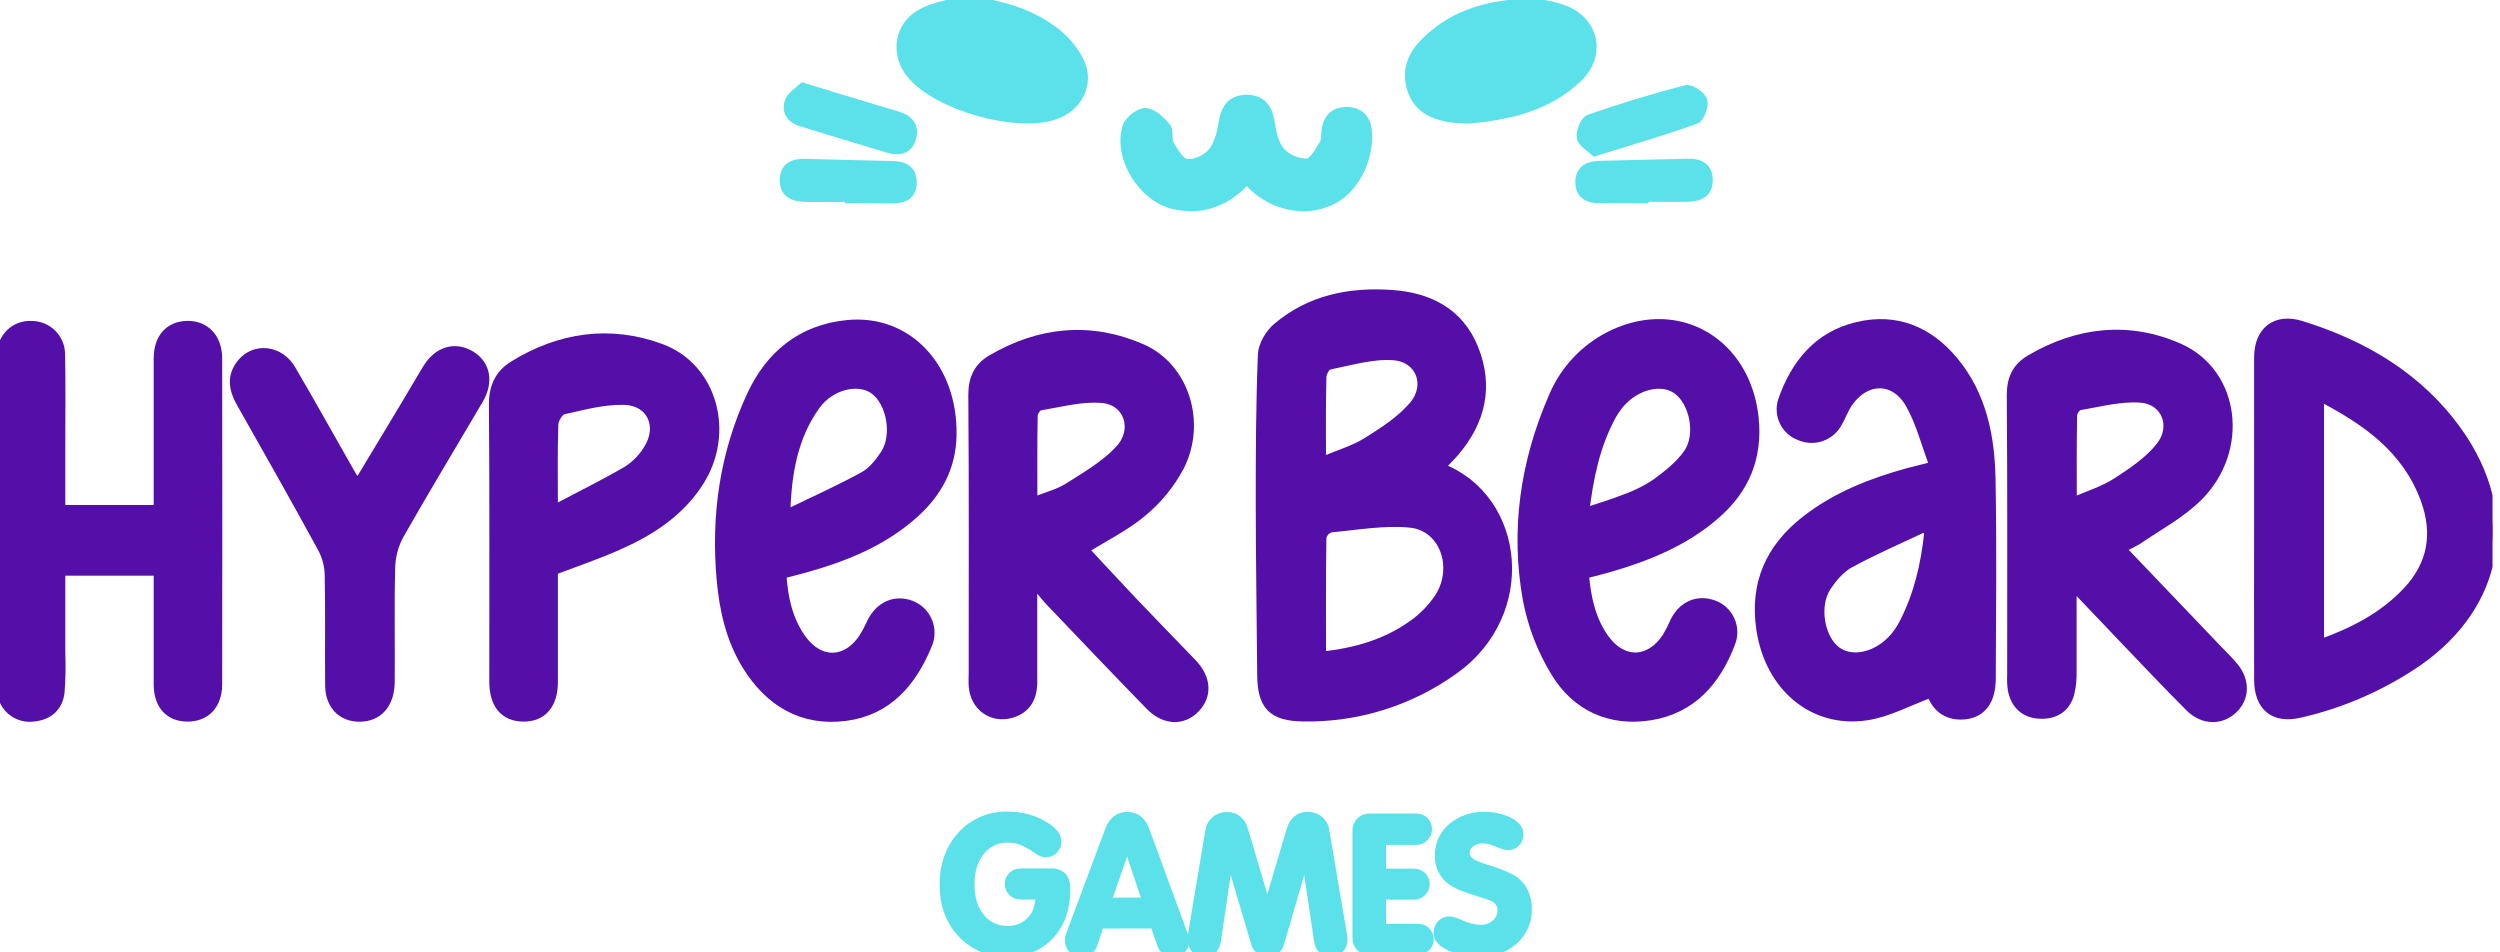
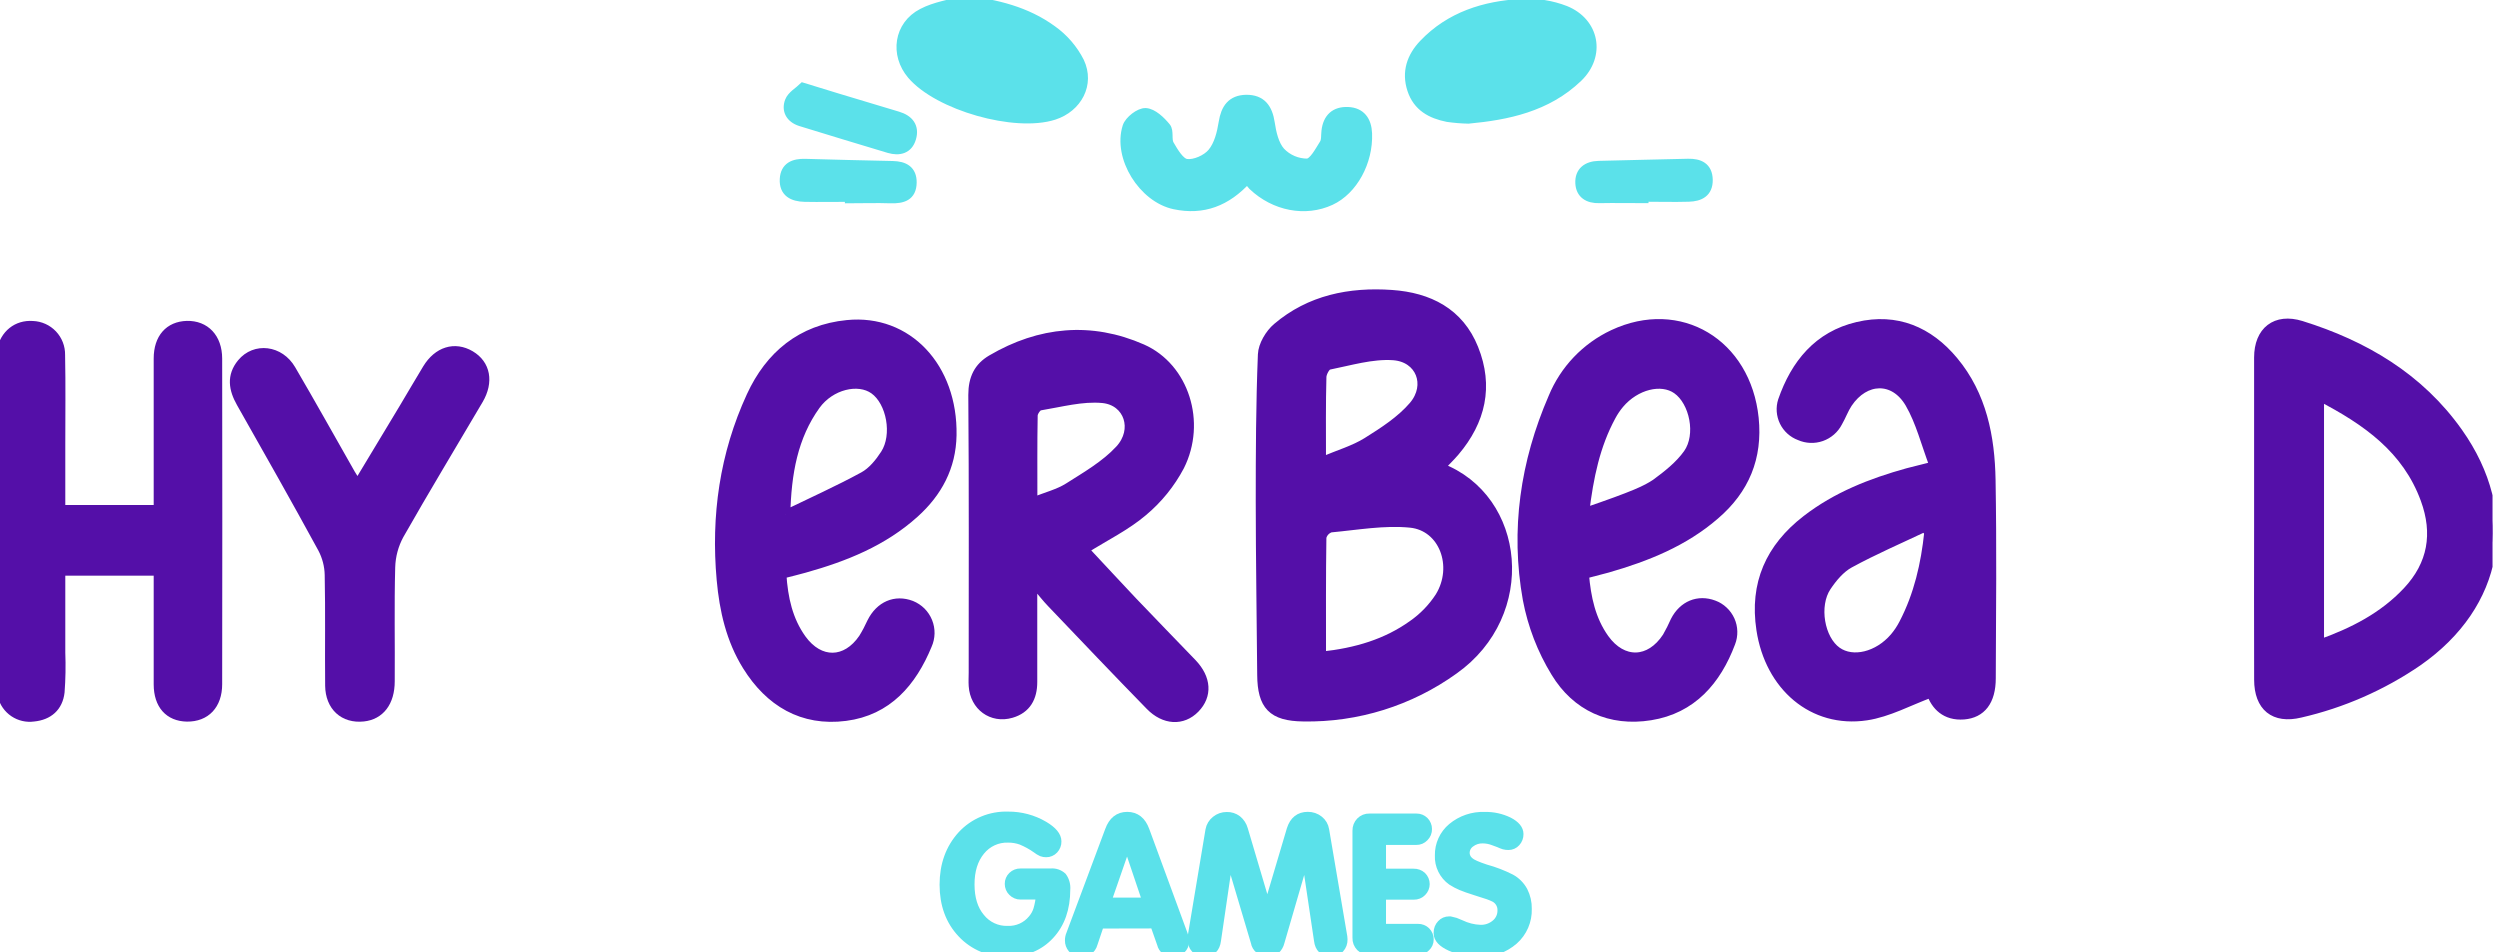
<svg xmlns="http://www.w3.org/2000/svg" width="84" height="32" viewBox="0 0 84 32" fill="none">
  <g clip-path="url(#clip0_2318_19460)">
    <path d="M48.391 15.703C51.12 16.736 51.512 20.629 48.853 22.509C47.38 23.568 45.605 24.123 43.791 24.091C42.744 24.08 42.4 23.705 42.392 22.677C42.377 20.734 42.344 18.791 42.343 16.85C42.343 15.203 42.349 13.556 42.415 11.912C42.428 11.598 42.657 11.212 42.907 11C44.013 10.06 45.35 9.794 46.761 9.892C48.007 9.979 49.035 10.49 49.524 11.711C50.034 12.98 49.767 14.142 48.891 15.175C48.737 15.357 48.562 15.523 48.391 15.703ZM44.404 22.045C45.58 21.92 46.582 21.615 47.456 20.993C47.819 20.741 48.13 20.42 48.371 20.049C48.997 19.027 48.498 17.691 47.39 17.58C46.508 17.492 45.6 17.658 44.705 17.74C44.635 17.764 44.571 17.804 44.521 17.858C44.471 17.912 44.435 17.978 44.417 18.05C44.397 19.355 44.404 20.662 44.404 22.045ZM44.404 15.51C44.99 15.262 45.498 15.116 45.928 14.848C46.486 14.499 47.068 14.124 47.489 13.632C48.08 12.933 47.718 12.014 46.812 11.953C46.1 11.905 45.363 12.131 44.649 12.273C44.547 12.293 44.426 12.522 44.418 12.655C44.393 13.559 44.403 14.464 44.403 15.51H44.404Z" fill="#540FA8" stroke="#540FA8" stroke-width="0.3" />
    <path d="M64.983 15.655C64.698 14.904 64.523 14.175 64.162 13.554C63.64 12.662 62.663 12.696 62.088 13.554C61.957 13.752 61.877 13.984 61.754 14.194C61.638 14.419 61.44 14.591 61.201 14.676C60.962 14.76 60.7 14.75 60.468 14.647C60.238 14.562 60.05 14.392 59.942 14.171C59.835 13.951 59.816 13.698 59.89 13.465C60.319 12.229 61.085 11.277 62.42 10.965C63.722 10.66 64.807 11.122 65.642 12.123C66.604 13.275 66.876 14.686 66.901 16.124C66.94 18.346 66.918 20.568 66.908 22.79C66.908 23.561 66.574 23.977 65.985 24.024C65.365 24.072 65.031 23.709 64.884 23.286C64.146 23.557 63.448 23.945 62.709 24.055C60.91 24.322 59.454 23.064 59.165 21.157C58.929 19.611 59.474 18.401 60.69 17.461C61.705 16.675 62.874 16.219 64.097 15.879C64.331 15.818 64.564 15.762 64.983 15.655ZM64.805 17.89L64.672 17.716C63.827 18.117 62.965 18.488 62.146 18.935C61.837 19.104 61.578 19.415 61.377 19.716C60.953 20.353 61.154 21.482 61.725 21.885C62.251 22.258 63.099 22.055 63.65 21.412C63.769 21.271 63.872 21.117 63.956 20.953C64.458 19.991 64.693 18.956 64.805 17.89Z" fill="#540FA8" stroke="#540FA8" stroke-width="0.3" />
-     <path d="M71.271 18.427L74.524 21.832C74.704 22.019 74.891 22.201 75.056 22.399C75.455 22.878 75.437 23.457 75.024 23.839C74.61 24.222 74.015 24.205 73.575 23.766C72.801 22.993 72.052 22.196 71.296 21.408C70.775 20.864 70.257 20.317 69.624 19.652C69.624 20.715 69.624 21.628 69.624 22.541C69.632 22.799 69.606 23.056 69.546 23.308C69.407 23.799 69.041 24.021 68.543 24C68.045 23.979 67.722 23.693 67.617 23.201C67.591 23.037 67.582 22.87 67.591 22.705C67.591 19.558 67.602 16.411 67.578 13.266C67.578 12.709 67.773 12.332 68.218 12.071C69.822 11.13 71.533 10.94 73.226 11.691C75.107 12.526 75.436 15.097 73.879 16.671C73.291 17.264 72.513 17.674 71.817 18.152C71.641 18.255 71.458 18.347 71.271 18.427ZM69.63 16.877C70.178 16.635 70.683 16.483 71.108 16.209C71.643 15.863 72.205 15.489 72.59 14.998C73.125 14.319 72.766 13.438 71.928 13.38C71.251 13.328 70.551 13.52 69.865 13.635C69.772 13.65 69.642 13.84 69.642 13.951C69.622 14.891 69.63 15.827 69.63 16.877Z" fill="#540FA8" stroke="#540FA8" stroke-width="0.3" />
    <path d="M34.702 19.813C34.702 20.847 34.702 21.881 34.702 22.916C34.702 23.435 34.495 23.822 33.98 23.973C33.328 24.163 32.742 23.73 32.698 23.045C32.688 22.897 32.698 22.749 32.698 22.599C32.698 19.489 32.71 16.38 32.685 13.27C32.685 12.713 32.872 12.332 33.316 12.072C34.939 11.119 36.66 10.957 38.377 11.712C39.807 12.345 40.383 14.196 39.645 15.664C39.336 16.25 38.914 16.771 38.405 17.196C37.834 17.681 37.137 18.02 36.432 18.463C36.956 19.02 37.501 19.616 38.055 20.2C38.718 20.897 39.392 21.587 40.061 22.283C40.55 22.794 40.585 23.369 40.159 23.806C39.733 24.243 39.121 24.209 38.639 23.714C37.524 22.573 36.427 21.418 35.327 20.266C35.164 20.097 35.02 19.911 34.867 19.733L34.702 19.813ZM34.702 16.866C35.161 16.682 35.563 16.584 35.895 16.375C36.496 15.994 37.139 15.623 37.614 15.11C38.239 14.441 37.92 13.476 37.049 13.392C36.359 13.327 35.64 13.528 34.939 13.642C34.846 13.657 34.716 13.848 34.716 13.96C34.699 14.895 34.706 15.828 34.706 16.866H34.702Z" fill="#540FA8" stroke="#540FA8" stroke-width="0.3" />
    <path d="M2.044 17.117H5.314V16.49C5.314 15.008 5.314 13.527 5.314 12.047C5.314 11.36 5.681 10.949 6.28 10.932C6.897 10.918 7.314 11.35 7.315 12.047C7.321 15.694 7.321 19.341 7.315 22.988C7.315 23.689 6.912 24.103 6.283 24.096C5.678 24.086 5.316 23.683 5.314 22.996C5.314 21.742 5.314 20.487 5.314 19.193H2.044C2.044 20.122 2.044 21.023 2.044 21.925C2.061 22.369 2.053 22.813 2.02 23.256C1.962 23.755 1.636 24.045 1.128 24.094C0.896 24.126 0.659 24.071 0.465 23.94C0.27 23.808 0.131 23.61 0.075 23.382C0.024 23.185 0 22.983 0.003 22.78C0.001 19.281 9.48882e-05 15.782 9.48882e-05 12.283C-0.003 12.117 0.01 11.952 0.039 11.788C0.151 11.231 0.57 10.897 1.099 10.935C1.354 10.944 1.596 11.053 1.771 11.238C1.947 11.424 2.042 11.671 2.037 11.927C2.058 12.944 2.043 13.963 2.044 14.981V17.117Z" fill="#540FA8" stroke="#540FA8" stroke-width="0.3" />
-     <path d="M53.238 19.296C53.306 20.085 53.461 20.82 53.914 21.456C54.52 22.302 55.436 22.274 56.006 21.401C56.107 21.225 56.198 21.044 56.28 20.858C56.549 20.334 57.06 20.124 57.582 20.32C57.705 20.365 57.817 20.434 57.912 20.524C58.008 20.613 58.084 20.72 58.138 20.839C58.192 20.958 58.221 21.087 58.224 21.217C58.227 21.348 58.205 21.478 58.157 21.6C57.68 22.869 56.853 23.829 55.454 24.052C54.107 24.268 52.961 23.749 52.261 22.593C51.8 21.839 51.48 21.008 51.316 20.14C50.898 17.809 51.231 15.533 52.174 13.357C52.56 12.419 53.283 11.66 54.201 11.229C56.437 10.181 58.681 11.527 58.942 14.053C59.076 15.373 58.63 16.448 57.627 17.308C56.58 18.216 55.328 18.714 54.016 19.092C53.773 19.157 53.525 19.22 53.238 19.296ZM53.248 17.217C53.748 17.05 54.173 16.926 54.586 16.762C54.952 16.633 55.301 16.46 55.626 16.247C56.022 15.957 56.428 15.637 56.708 15.244C57.154 14.615 56.918 13.494 56.34 13.089C55.82 12.725 54.957 12.939 54.42 13.574C54.313 13.702 54.219 13.841 54.141 13.988C53.614 14.962 53.391 16.02 53.248 17.217Z" fill="#540FA8" stroke="#540FA8" stroke-width="0.3" />
+     <path d="M53.238 19.296C53.306 20.085 53.461 20.82 53.914 21.456C54.52 22.302 55.436 22.274 56.006 21.401C56.107 21.225 56.198 21.044 56.28 20.858C56.549 20.334 57.06 20.124 57.582 20.32C57.705 20.365 57.817 20.434 57.912 20.524C58.008 20.613 58.084 20.72 58.138 20.839C58.192 20.958 58.221 21.087 58.224 21.217C58.227 21.348 58.205 21.478 58.157 21.6C57.68 22.869 56.853 23.829 55.454 24.052C54.107 24.268 52.961 23.749 52.261 22.593C51.8 21.839 51.48 21.008 51.316 20.14C50.898 17.809 51.231 15.533 52.174 13.357C52.56 12.419 53.283 11.66 54.201 11.229C56.437 10.181 58.681 11.527 58.942 14.053C59.076 15.373 58.63 16.448 57.627 17.308C56.58 18.216 55.328 18.714 54.016 19.092C53.773 19.157 53.525 19.22 53.238 19.296ZM53.248 17.217C54.952 16.633 55.301 16.46 55.626 16.247C56.022 15.957 56.428 15.637 56.708 15.244C57.154 14.615 56.918 13.494 56.34 13.089C55.82 12.725 54.957 12.939 54.42 13.574C54.313 13.702 54.219 13.841 54.141 13.988C53.614 14.962 53.391 16.02 53.248 17.217Z" fill="#540FA8" stroke="#540FA8" stroke-width="0.3" />
    <path d="M26.272 19.294C26.324 20.106 26.487 20.838 26.941 21.471C27.538 22.297 28.43 22.281 28.998 21.445C29.105 21.272 29.2 21.092 29.284 20.906C29.562 20.349 30.081 20.126 30.621 20.332C30.747 20.383 30.861 20.458 30.957 20.553C31.052 20.649 31.128 20.763 31.178 20.888C31.229 21.014 31.254 21.148 31.251 21.284C31.248 21.419 31.218 21.552 31.163 21.675C30.649 22.923 29.825 23.89 28.411 24.073C26.962 24.26 25.855 23.597 25.096 22.377C24.547 21.494 24.322 20.502 24.23 19.479C24.037 17.337 24.33 15.265 25.233 13.306C25.863 11.936 26.927 11.056 28.465 10.904C30.497 10.701 32.032 12.343 31.99 14.624C31.972 15.689 31.508 16.549 30.733 17.248C29.675 18.203 28.392 18.716 27.039 19.095C26.806 19.161 26.572 19.217 26.272 19.294ZM26.404 17.287C27.276 16.864 28.162 16.468 29.012 16.004C29.304 15.845 29.548 15.545 29.734 15.257C30.148 14.618 29.936 13.5 29.367 13.095C28.839 12.718 27.906 12.936 27.413 13.618C26.656 14.671 26.437 15.899 26.404 17.292V17.287Z" fill="#540FA8" stroke="#540FA8" stroke-width="0.3" />
    <path d="M75.888 17.455C75.888 15.641 75.888 13.828 75.888 12.013C75.888 11.122 76.464 10.664 77.321 10.93C79.439 11.59 81.291 12.681 82.598 14.526C84.535 17.263 83.984 20.322 81.236 22.235C80.04 23.053 78.702 23.64 77.29 23.964C76.41 24.176 75.891 23.75 75.889 22.839C75.885 21.045 75.885 19.25 75.888 17.455ZM77.937 13.321V21.642C79.071 21.238 80.08 20.72 80.882 19.865C81.727 18.965 81.901 17.922 81.481 16.778C80.865 15.096 79.533 14.146 77.937 13.321Z" fill="#540FA8" stroke="#540FA8" stroke-width="0.3" />
-     <path d="M18.595 19.172C18.595 20.407 18.595 21.663 18.595 22.919C18.595 23.674 18.223 24.101 17.582 24.096C16.941 24.09 16.59 23.663 16.59 22.899C16.59 19.792 16.602 16.683 16.578 13.575C16.578 12.987 16.786 12.562 17.256 12.273C18.816 11.312 20.495 11.071 22.207 11.701C23.95 12.341 24.547 14.535 23.505 16.177C22.844 17.221 21.849 17.858 20.75 18.341C20.063 18.646 19.34 18.889 18.595 19.172ZM18.595 17.129C19.509 16.648 20.315 16.253 21.087 15.8C21.366 15.62 21.6 15.378 21.772 15.094C22.262 14.323 21.884 13.477 20.974 13.454C20.292 13.435 19.597 13.623 18.922 13.776C18.784 13.807 18.616 14.087 18.61 14.257C18.579 15.143 18.595 16.028 18.595 17.13V17.129Z" fill="#540FA8" stroke="#540FA8" stroke-width="0.3" />
    <path d="M12.017 16.274C12.551 15.389 13.052 14.556 13.553 13.724C13.819 13.278 14.079 12.832 14.349 12.386C14.709 11.795 15.278 11.621 15.806 11.931C16.333 12.241 16.439 12.832 16.087 13.432C15.196 14.948 14.286 16.449 13.419 17.976C13.238 18.31 13.139 18.682 13.129 19.062C13.094 20.338 13.123 21.614 13.113 22.89C13.113 23.599 12.767 24.033 12.21 24.092C11.551 24.162 11.083 23.743 11.075 23.037C11.063 21.798 11.086 20.559 11.06 19.319C11.054 19.008 10.975 18.703 10.829 18.427C9.937 16.789 9.015 15.164 8.095 13.539C7.834 13.079 7.76 12.634 8.116 12.201C8.57 11.652 9.401 11.749 9.788 12.414C10.47 13.579 11.125 14.755 11.794 15.93C11.852 16.03 11.914 16.116 12.017 16.274Z" fill="#540FA8" stroke="#540FA8" stroke-width="0.3" />
    <path d="M49.338 4.005C49.103 4 48.868 3.98 48.635 3.947C48.084 3.836 47.625 3.596 47.433 3.008C47.241 2.419 47.42 1.905 47.825 1.479C48.717 0.541 49.883 0.178 51.135 0.113C51.633 0.085 52.131 0.163 52.596 0.343C53.593 0.747 53.799 1.863 53.023 2.609C51.977 3.614 50.636 3.883 49.338 4.005Z" fill="#5BE1EA" stroke="#5BE1EA" stroke-width="0.3" />
    <path d="M32.398 0C33.488 0.126 34.495 0.376 35.356 1.003C35.746 1.28 36.063 1.647 36.279 2.073C36.636 2.827 36.208 3.62 35.413 3.877C34.105 4.298 31.521 3.562 30.629 2.515C30.048 1.831 30.183 0.848 30.988 0.434C31.417 0.208 31.925 0.138 32.398 0Z" fill="#5BE1EA" stroke="#5BE1EA" stroke-width="0.3" />
    <path d="M41.91 6.019C41.215 6.788 40.418 7.084 39.464 6.883C38.4 6.66 37.54 5.289 37.867 4.258C37.935 4.042 38.287 3.771 38.494 3.781C38.737 3.794 39.007 4.054 39.185 4.271C39.297 4.406 39.203 4.692 39.297 4.854C39.443 5.105 39.649 5.461 39.868 5.491C40.139 5.528 40.537 5.351 40.721 5.132C40.944 4.868 41.04 4.471 41.097 4.115C41.172 3.643 41.376 3.346 41.868 3.335C42.387 3.328 42.607 3.633 42.682 4.131C42.732 4.465 42.819 4.859 43.033 5.098C43.148 5.219 43.286 5.315 43.439 5.38C43.593 5.446 43.758 5.479 43.924 5.479C44.132 5.461 44.326 5.078 44.482 4.833C44.555 4.722 44.533 4.548 44.551 4.401C44.602 3.961 44.854 3.726 45.293 3.745C45.732 3.764 45.935 4.055 45.952 4.484C45.989 5.441 45.466 6.397 44.711 6.746C43.862 7.139 42.825 6.942 42.09 6.244C42.026 6.173 41.966 6.097 41.91 6.019Z" fill="#5BE1EA" stroke="#5BE1EA" stroke-width="0.3" />
-     <path d="M53.586 5.097C53.435 4.95 53.162 4.804 53.129 4.617C53.096 4.43 53.247 4.051 53.402 3.997C54.468 3.626 55.55 3.296 56.641 3.013C56.802 2.97 57.157 3.205 57.214 3.378C57.271 3.552 57.123 3.961 56.973 4.015C55.893 4.401 54.79 4.722 53.586 5.097Z" fill="#5BE1EA" stroke="#5BE1EA" stroke-width="0.3" />
    <path d="M28.535 6.632C28.035 6.632 27.532 6.642 27.035 6.632C26.642 6.622 26.325 6.476 26.35 6.017C26.373 5.595 26.672 5.477 27.052 5.487C28.033 5.514 29.014 5.54 29.995 5.56C30.384 5.568 30.657 5.713 30.65 6.136C30.643 6.604 30.328 6.693 29.924 6.681C29.462 6.664 28.998 6.681 28.536 6.681L28.535 6.632Z" fill="#5BE1EA" stroke="#5BE1EA" stroke-width="0.3" />
    <path d="M26.98 2.931C27.444 3.073 27.797 3.183 28.15 3.29C28.819 3.492 29.497 3.693 30.169 3.897C30.543 4.009 30.746 4.256 30.63 4.647C30.519 5.021 30.214 5.093 29.871 4.994C28.878 4.698 27.887 4.394 26.896 4.09C26.55 3.978 26.406 3.71 26.521 3.401C26.596 3.204 26.838 3.069 26.98 2.931Z" fill="#5BE1EA" stroke="#5BE1EA" stroke-width="0.3" />
    <path d="M55.24 6.676C54.74 6.676 54.237 6.666 53.739 6.676C53.359 6.688 53.1 6.521 53.081 6.157C53.06 5.762 53.321 5.564 53.72 5.555C54.723 5.533 55.721 5.504 56.721 5.484C57.098 5.476 57.39 5.602 57.398 6.041C57.406 6.48 57.111 6.617 56.742 6.628C56.241 6.643 55.738 6.628 55.24 6.628V6.676Z" fill="#5BE1EA" stroke="#5BE1EA" stroke-width="0.3" />
    <path d="M34.959 30.075H34.291C34.24 30.076 34.191 30.067 34.145 30.047C34.099 30.028 34.057 30 34.022 29.964C33.986 29.93 33.957 29.888 33.938 29.842C33.919 29.797 33.91 29.747 33.91 29.698C33.909 29.648 33.918 29.599 33.938 29.554C33.957 29.508 33.986 29.468 34.022 29.434C34.093 29.366 34.189 29.329 34.287 29.331H35.305C35.375 29.324 35.446 29.332 35.513 29.354C35.579 29.377 35.641 29.413 35.693 29.46C35.783 29.584 35.825 29.737 35.811 29.89C35.811 30.523 35.632 31.032 35.274 31.417C34.916 31.803 34.443 31.996 33.855 31.996C33.568 32.005 33.283 31.953 33.018 31.844C32.753 31.734 32.515 31.57 32.319 31.36C31.92 30.937 31.72 30.392 31.72 29.725C31.72 29.059 31.921 28.505 32.322 28.064C32.519 27.851 32.76 27.683 33.028 27.573C33.295 27.462 33.584 27.41 33.874 27.42C34.296 27.417 34.712 27.528 35.076 27.742C35.368 27.916 35.514 28.091 35.514 28.27C35.516 28.32 35.507 28.369 35.489 28.416C35.471 28.463 35.444 28.505 35.41 28.542C35.377 28.578 35.337 28.606 35.292 28.625C35.247 28.645 35.199 28.654 35.15 28.653C35.1 28.654 35.051 28.645 35.005 28.628C34.94 28.598 34.879 28.56 34.823 28.516C34.666 28.404 34.496 28.311 34.317 28.237C34.175 28.186 34.023 28.16 33.871 28.162C33.695 28.156 33.519 28.191 33.359 28.265C33.198 28.339 33.057 28.45 32.946 28.587C32.711 28.873 32.593 29.25 32.594 29.719C32.595 30.188 32.71 30.559 32.94 30.833C33.049 30.971 33.189 31.082 33.349 31.156C33.508 31.23 33.683 31.266 33.859 31.26C34.018 31.266 34.175 31.235 34.32 31.17C34.465 31.105 34.592 31.007 34.692 30.884C34.771 30.791 34.831 30.685 34.868 30.569C34.915 30.408 34.946 30.243 34.959 30.075Z" fill="#5BE1EA" stroke="#5BE1EA" stroke-width="0.3" />
    <path d="M36.951 31.049L36.728 31.71C36.703 31.806 36.644 31.889 36.561 31.944C36.479 31.999 36.379 32.022 36.281 32.008C36.183 31.994 36.093 31.945 36.029 31.869C35.965 31.794 35.93 31.698 35.932 31.599C35.931 31.526 35.946 31.455 35.975 31.389L37.277 27.904C37.392 27.587 37.591 27.429 37.875 27.429C38.159 27.429 38.359 27.587 38.474 27.905L39.757 31.395C39.785 31.474 39.8 31.557 39.8 31.641C39.801 31.689 39.792 31.737 39.773 31.781C39.753 31.826 39.725 31.865 39.689 31.897C39.61 31.967 39.507 32.003 39.402 32C39.316 32.004 39.231 31.977 39.162 31.925C39.093 31.873 39.045 31.798 39.026 31.713L38.791 31.045L36.951 31.049ZM37.871 28.317L37.18 30.309H38.543L37.871 28.317Z" fill="#5BE1EA" stroke="#5BE1EA" stroke-width="0.3" />
    <path d="M41.3 28.705L40.875 31.603C40.841 31.862 40.704 31.992 40.461 31.992C40.406 31.995 40.352 31.985 40.301 31.965C40.25 31.945 40.204 31.914 40.166 31.874C40.128 31.834 40.099 31.786 40.08 31.734C40.061 31.682 40.052 31.627 40.054 31.572V31.48L40.653 27.89C40.676 27.761 40.746 27.645 40.849 27.563C40.953 27.478 41.084 27.432 41.219 27.433C41.346 27.429 41.47 27.468 41.57 27.545C41.672 27.628 41.745 27.74 41.78 27.867L42.582 30.573L43.385 27.866C43.479 27.574 43.665 27.428 43.942 27.428C44.079 27.426 44.212 27.471 44.319 27.557C44.422 27.638 44.49 27.755 44.51 27.885L45.12 31.474L45.127 31.566C45.131 31.678 45.091 31.787 45.016 31.869C44.976 31.908 44.929 31.939 44.877 31.96C44.825 31.98 44.769 31.989 44.714 31.987C44.471 31.987 44.332 31.856 44.3 31.598L43.869 28.7L43.009 31.656C42.986 31.753 42.935 31.842 42.861 31.91C42.781 31.964 42.685 31.99 42.589 31.983C42.492 31.99 42.396 31.959 42.32 31.899C42.243 31.838 42.192 31.752 42.177 31.656L41.3 28.705Z" fill="#5BE1EA" stroke="#5BE1EA" stroke-width="0.3" />
    <path d="M46.42 31.192H47.646C47.696 31.191 47.745 31.199 47.791 31.218C47.838 31.236 47.88 31.264 47.915 31.299C47.95 31.334 47.977 31.376 47.996 31.422C48.014 31.468 48.023 31.518 48.022 31.567C48.022 31.616 48.013 31.663 47.993 31.708C47.974 31.752 47.946 31.791 47.91 31.824C47.876 31.859 47.835 31.887 47.79 31.906C47.745 31.925 47.697 31.935 47.648 31.935H46.013C45.957 31.938 45.902 31.928 45.85 31.908C45.798 31.888 45.751 31.857 45.711 31.818C45.671 31.777 45.641 31.729 45.62 31.676C45.6 31.623 45.591 31.566 45.593 31.509V27.909C45.591 27.797 45.633 27.688 45.711 27.607C45.75 27.567 45.797 27.535 45.849 27.514C45.901 27.493 45.957 27.483 46.013 27.485H47.595C47.643 27.484 47.692 27.494 47.737 27.512C47.782 27.531 47.823 27.558 47.857 27.592C47.892 27.627 47.919 27.668 47.937 27.713C47.956 27.758 47.965 27.806 47.965 27.855C47.966 27.906 47.957 27.956 47.938 28.003C47.918 28.05 47.89 28.093 47.853 28.129C47.819 28.165 47.777 28.193 47.731 28.213C47.685 28.232 47.636 28.241 47.586 28.24H46.42V29.338H47.5C47.602 29.335 47.702 29.372 47.778 29.442C47.812 29.476 47.84 29.517 47.859 29.562C47.878 29.608 47.888 29.656 47.888 29.705C47.888 29.754 47.878 29.802 47.859 29.848C47.84 29.893 47.812 29.934 47.778 29.968C47.742 30.004 47.7 30.033 47.653 30.052C47.606 30.071 47.556 30.08 47.506 30.079H46.42V31.192Z" fill="#5BE1EA" stroke="#5BE1EA" stroke-width="0.3" />
    <path d="M48.32 31.358V31.333C48.32 31.282 48.329 31.23 48.348 31.182C48.367 31.134 48.396 31.09 48.432 31.052C48.464 31.017 48.504 30.989 48.548 30.969C48.592 30.95 48.64 30.941 48.688 30.941H48.725L48.898 30.984L49.077 31.058C49.283 31.158 49.508 31.215 49.737 31.224C49.928 31.231 50.114 31.166 50.259 31.042C50.325 30.987 50.377 30.918 50.413 30.839C50.449 30.761 50.466 30.676 50.465 30.59C50.468 30.501 50.446 30.414 50.401 30.337C50.356 30.261 50.291 30.199 50.212 30.159C50.142 30.126 50.074 30.097 50.006 30.073C49.938 30.048 49.797 30.004 49.586 29.938C49.374 29.872 49.211 29.814 49.095 29.765C48.986 29.719 48.881 29.663 48.781 29.599C48.645 29.503 48.535 29.374 48.462 29.224C48.389 29.075 48.354 28.909 48.362 28.743C48.358 28.564 48.395 28.387 48.469 28.224C48.543 28.062 48.652 27.918 48.79 27.803C49.096 27.548 49.486 27.415 49.885 27.431C50.166 27.424 50.444 27.485 50.696 27.608C50.924 27.727 51.039 27.866 51.039 28.025C51.041 28.126 51.004 28.224 50.936 28.298C50.905 28.334 50.865 28.363 50.821 28.382C50.777 28.402 50.729 28.411 50.681 28.41C50.632 28.41 50.584 28.404 50.536 28.392C50.478 28.374 50.421 28.351 50.366 28.325L50.187 28.259C50.071 28.214 49.948 28.189 49.823 28.188C49.672 28.183 49.524 28.231 49.404 28.323C49.351 28.361 49.307 28.411 49.277 28.469C49.247 28.527 49.231 28.592 49.231 28.657C49.231 28.714 49.245 28.771 49.271 28.822C49.296 28.873 49.334 28.918 49.379 28.953C49.449 29.018 49.628 29.098 49.915 29.193C50.209 29.273 50.493 29.382 50.764 29.519C50.94 29.615 51.085 29.761 51.181 29.938C51.276 30.124 51.323 30.331 51.318 30.541C51.324 30.738 51.286 30.935 51.208 31.116C51.129 31.298 51.012 31.46 50.864 31.591C50.546 31.869 50.134 32.015 49.712 32C49.38 32.006 49.049 31.941 48.744 31.808C48.462 31.681 48.32 31.531 48.32 31.358Z" fill="#5BE1EA" stroke="#5BE1EA" stroke-width="0.3" />
  </g>
  <defs>
    <clipPath id="clip0_2318_19460">
      <rect width="83.749" height="32" fill="white" />
    </clipPath>
  </defs>
</svg>